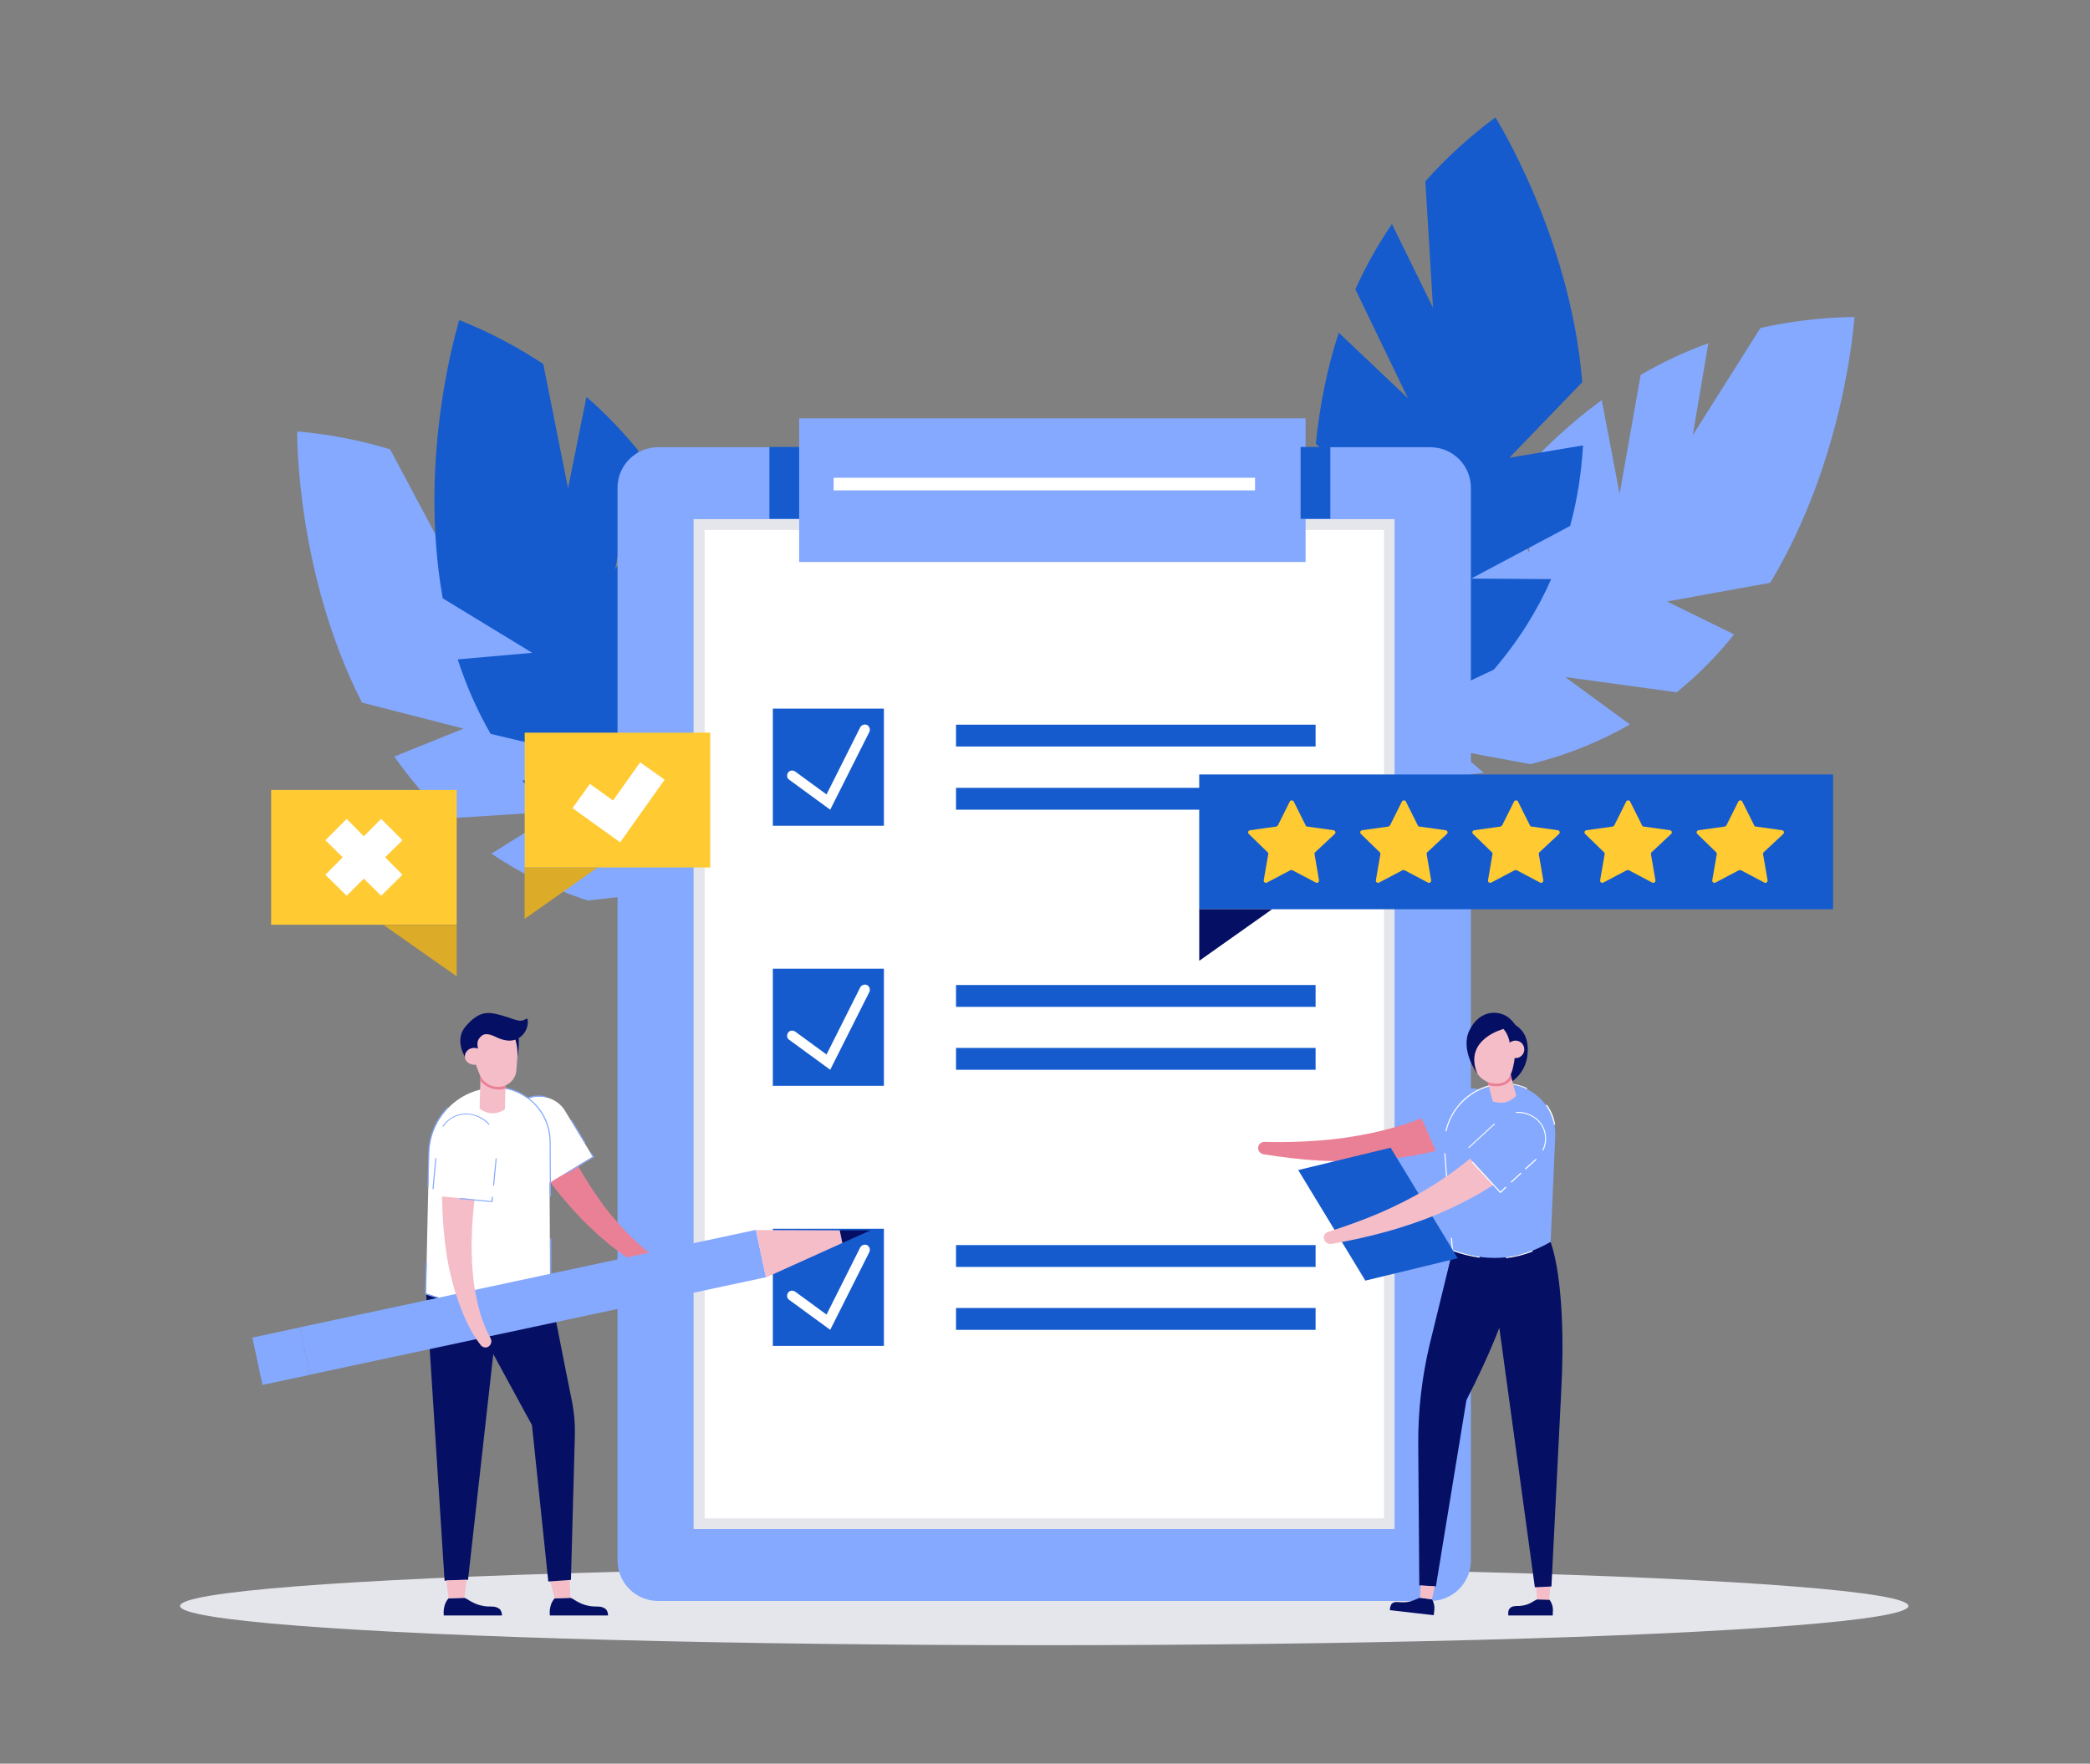
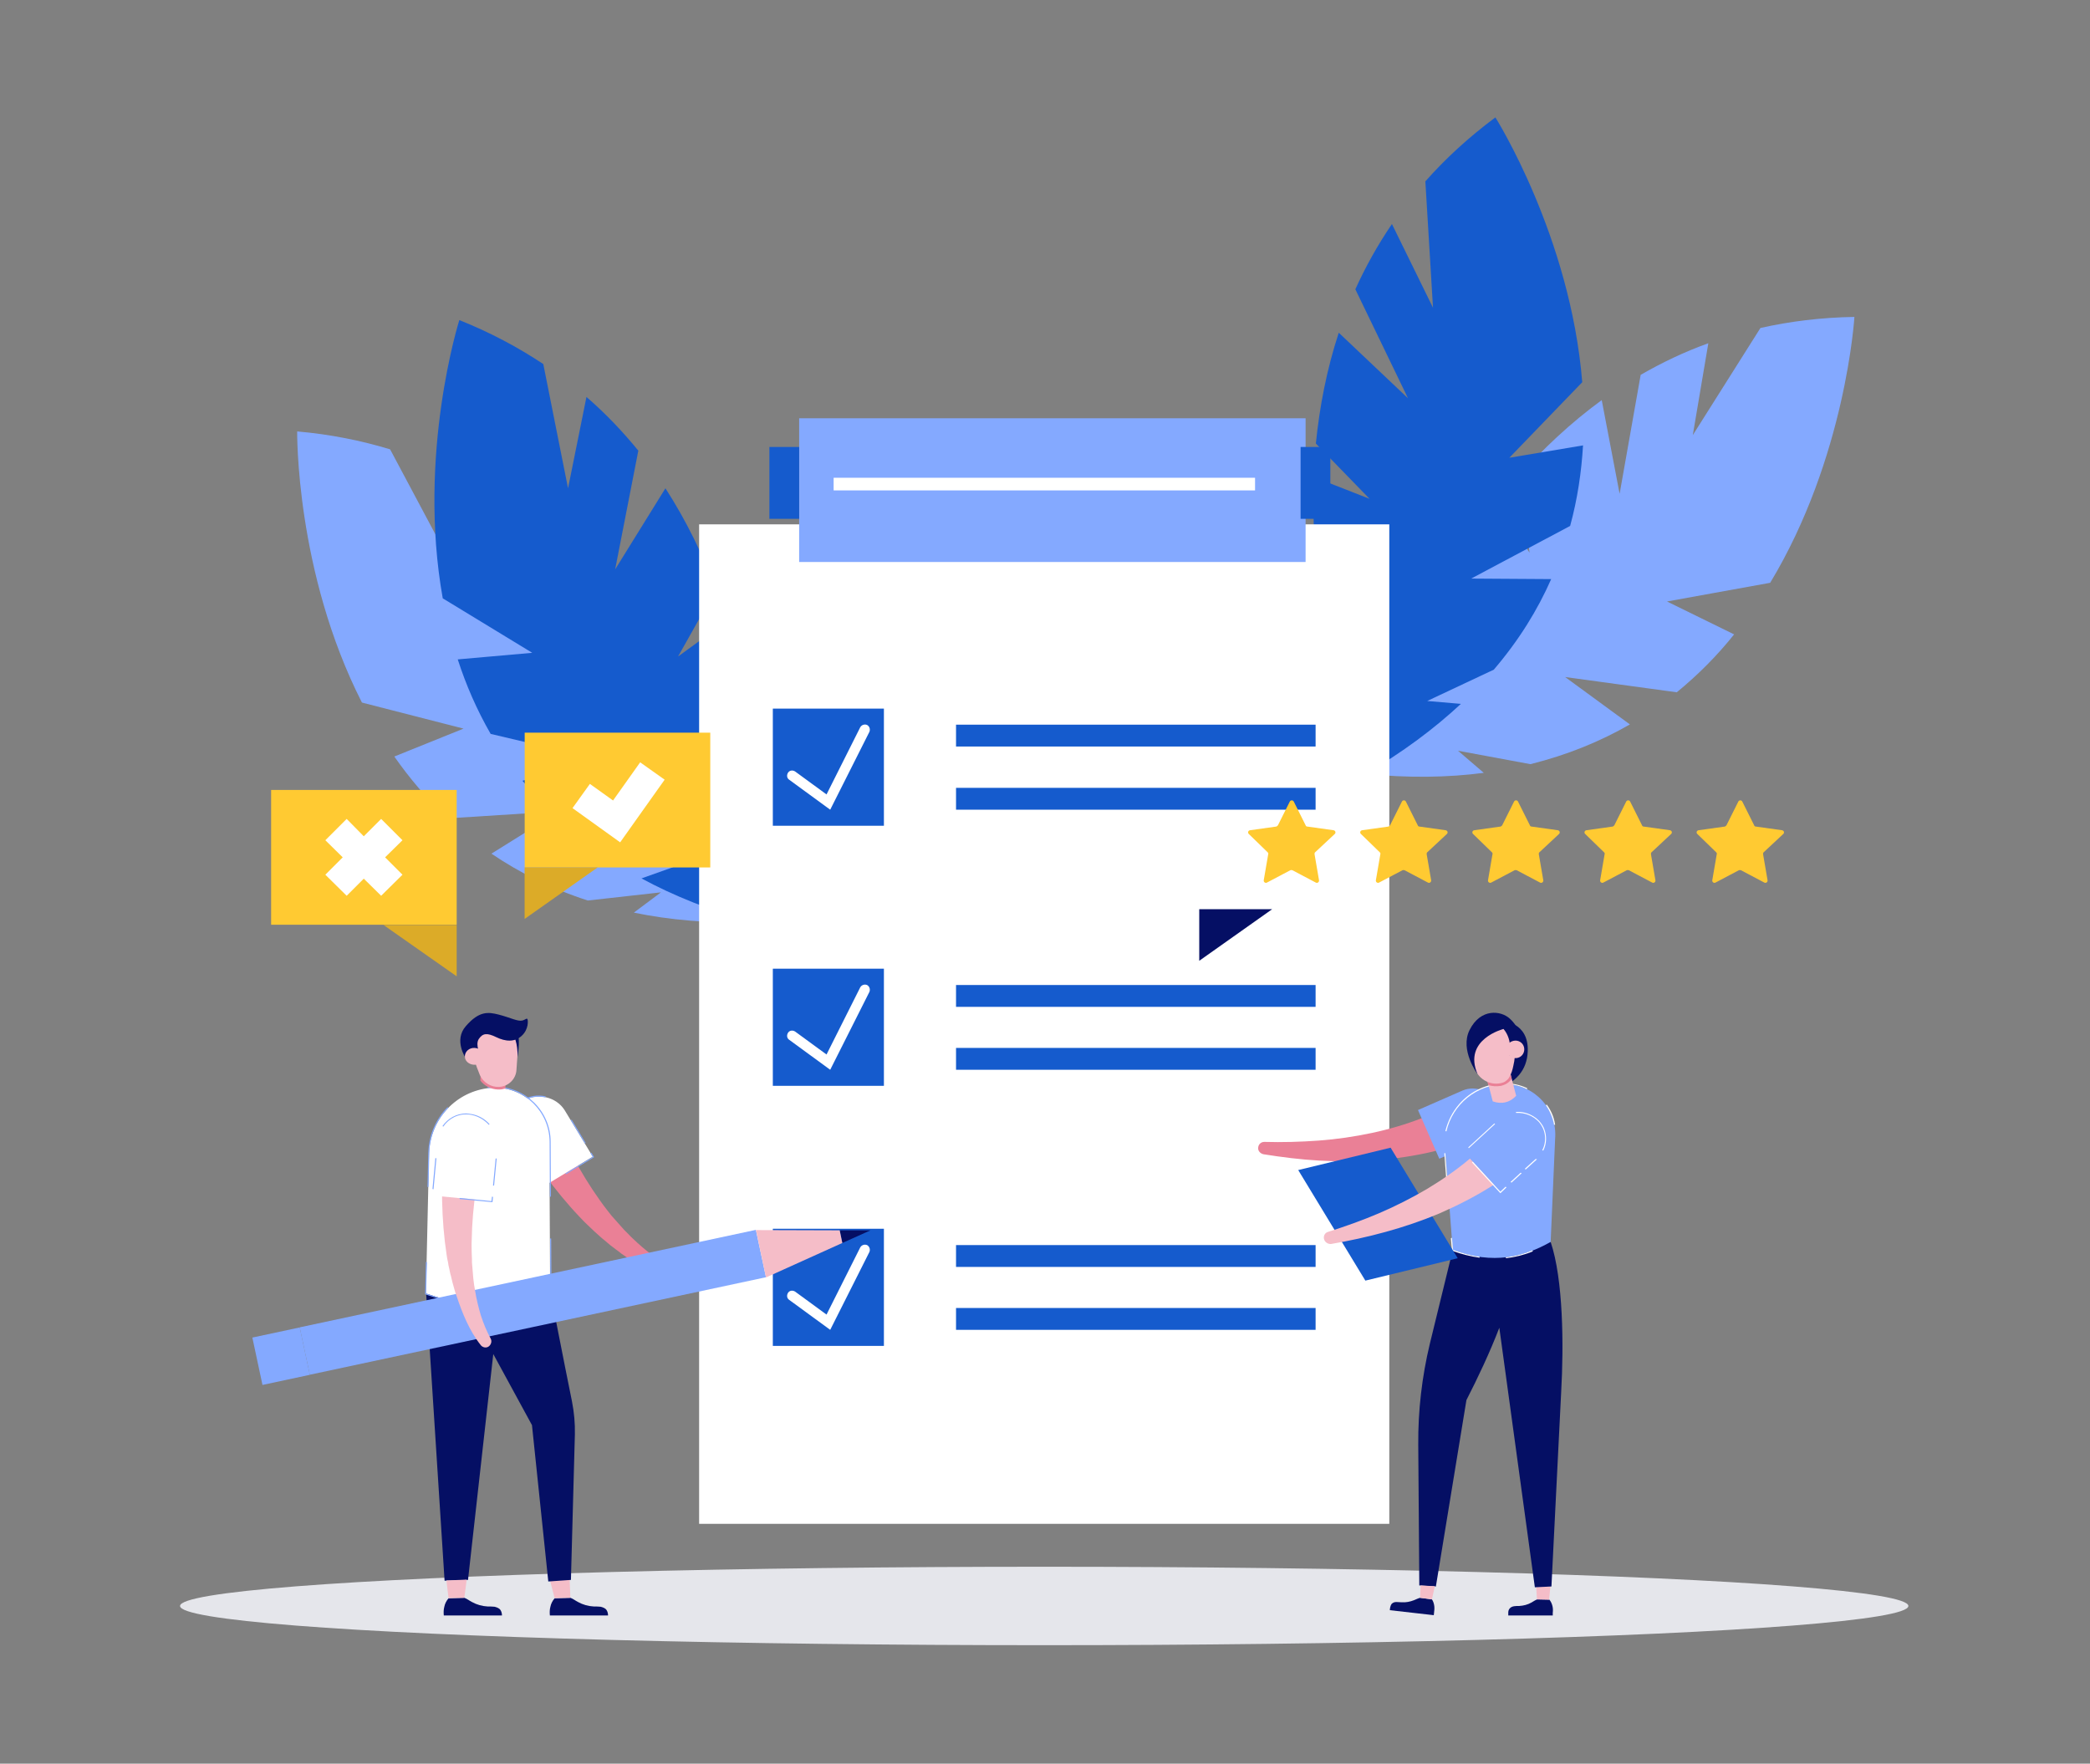
<svg xmlns="http://www.w3.org/2000/svg" id="Layer_1" x="0px" y="0px" viewBox="0 0 794 670" style="enable-background:new 0 0 794 670;" xml:space="preserve">
  <rect x="0" y="0" width="794" height="670" fill="#808080" stroke="none" />
  <style type="text/css">	.st0{fill:#E5E6EB;}	.st1{fill:#84A9FF;}	.st2{fill:#155BCD;}	.st3{fill:#FFFFFF;}	.st4{fill:#EA8096;}	.st5{fill:#050F64;}	.st6{fill:#F5BDC8;}	.st7{fill:#FFCA32;}	.st8{fill:#DCAB28;}</style>
  <g>
    <g>
      <g>
        <ellipse class="st0" cx="396.7" cy="610.1" rx="328.3" ry="14.9" />
      </g>
      <g>
        <g>
          <path class="st1" d="M265.6,285l-3.7,28.4l8.7-16.3c10,25.9,14.1,47,15.2,53.3c-16.5,0.4-31.5-0.9-45-3.7l10.3-7.7l-27.8,3.1     c-13.9-4.5-26-10.6-36.6-17.8l25.8-16.1l-42.5,2.7c-7.7-7.3-14.4-15.2-20.2-23.5l26.3-10.6l-38.6-9.9l0,0     c-25.3-49.7-24.6-103-24.6-103c12.7,1.1,24.4,3.5,35.3,6.8l22.6,42.4l-3.4-35.2c8.9,4,17.1,8.7,24.8,13.9l4.7,45.7l9.4-35     c11.3,9.5,21,20.2,29.5,31.3l-6.4,28.5l13.7-18.2C252.4,257.6,259.8,271.7,265.6,285z" />
        </g>
        <g>
          <path class="st2" d="M285.4,281.9L273.6,308l13-13.1c2.1,27.7-0.1,49.1-0.9,55.4c-15.9-4.4-29.8-10-42-16.6l12.1-4.3l-27.5-5.1     c-12-8.3-21.8-17.7-29.8-27.7l29.4-8l-41.5-9.8c-5.3-9.2-9.4-18.7-12.5-28.3l28.3-2.5l-34-20.7l0,0     c-9.8-54.9,6.3-105.7,6.3-105.7c11.8,4.7,22.4,10.4,31.9,16.7l9.4,47.2l7-34.7c7.4,6.4,13.9,13.3,19.7,20.4l-8.8,45.1l19.1-30.8     c8,12.4,14.3,25.4,19.1,38.5l-14.3,25.4l18.4-13.4C280.7,251.9,283.7,267.5,285.4,281.9z" />
        </g>
      </g>
      <g>
        <g>
          <path class="st1" d="M543.6,230.3l1.6,28.6l-7.5-16.9c-11.9,25.1-17.5,45.8-19.1,52c16.5,1.6,31.4,1.4,45.1-0.4l-9.8-8.4     l27.5,5.1c14.1-3.5,26.7-8.7,37.8-15.1l-24.6-18L637,263c8.2-6.7,15.5-14.1,21.8-22l-25.5-12.5l39.2-7.1l0,0     c28.8-47.7,32-101,32-101c-12.7,0.2-24.6,1.7-35.7,4.2l-25.7,40.7l5.9-34.9c-9.2,3.3-17.7,7.4-25.7,12l-8,45.2l-6.8-35.6     c-11.9,8.7-22.4,18.6-31.7,29.1l4.3,28.9l-12.4-19.1C558.7,203.9,550.3,217.5,543.6,230.3z" />
        </g>
        <g>
          <path class="st2" d="M501.6,227.8l18,22.2l-15.9-9.3c5,27.3,12.6,47.4,14.9,53.4c14.3-8.3,26.3-17.3,36.4-26.7l-12.8-1.1     l25.3-11.9c9.5-11.1,16.6-22.6,21.8-34.4l-30.4-0.2l37.6-20c2.8-10.2,4.3-20.5,4.9-30.6l-28,4.7l27.7-28.7l0,0     c-4.5-55.5-33-100.6-33-100.6c-10.2,7.6-19,15.7-26.6,24.3l2.9,48l-15.6-31.8c-5.5,8.1-10.1,16.4-13.9,24.8l20,41.4l-26.3-24.9     c-4.6,14-7.3,28.2-8.7,42.1l20.4,21l-21.2-8.3C498.5,197.5,499.6,213.4,501.6,227.8z" />
        </g>
      </g>
      <g>
        <g>
          <g>
-             <path class="st1" d="M543.4,608.2H250c-8.5,0-15.4-6.9-15.4-15.4V185.3c0-8.5,6.9-15.4,15.4-15.4h293.4      c8.5,0,15.4,6.9,15.4,15.4v407.5C558.8,601.3,551.9,608.2,543.4,608.2z" />
-           </g>
+             </g>
        </g>
        <g>
          <g>
            <rect x="265.6" y="199.2" class="st3" width="262.2" height="379.7" />
          </g>
          <g>
-             <path class="st0" d="M529.9,580.9H263.5V197.2h266.3V580.9z M267.7,576.8h258.1V201.3H267.7V576.8z" />
-           </g>
+             </g>
        </g>
        <g>
          <rect x="303.6" y="158.9" class="st1" width="192.4" height="54.6" />
        </g>
        <g>
          <rect x="316.7" y="181.5" class="st3" width="160.1" height="4.8" />
        </g>
        <g>
          <g>
            <g>
              <g>
                <rect x="363.2" y="275.3" class="st2" width="136.6" height="8.3" />
              </g>
              <g>
                <rect x="363.2" y="299.3" class="st2" width="136.6" height="8.3" />
              </g>
            </g>
            <g>
              <g>
                <path class="st2" d="M335.8,313.7h-42.2v-44.5h42.2V313.7z" />
              </g>
              <g>
                <g>
                  <path class="st3" d="M315.4,307.6l-15.6-11.4c-0.9-0.6-1-1.8-0.4-2.7c0.6-0.9,1.8-1,2.7-0.4l11.9,8.7l12.8-25.5         c0.5-0.9,1.6-1.3,2.6-0.9c0.9,0.5,1.3,1.6,0.9,2.6L315.4,307.6z" />
                </g>
              </g>
            </g>
          </g>
          <g>
            <g>
              <g>
                <rect x="363.2" y="374.2" class="st2" width="136.6" height="8.3" />
              </g>
              <g>
                <rect x="363.2" y="398.1" class="st2" width="136.6" height="8.3" />
              </g>
            </g>
            <g>
              <path class="st2" d="M335.8,412.5h-42.2V368h42.2V412.5z" />
            </g>
            <g>
              <g>
                <path class="st3" d="M315.4,406.4l-15.6-11.4c-0.9-0.6-1-1.8-0.4-2.7c0.6-0.9,1.8-1,2.7-0.4l11.9,8.7l12.8-25.5        c0.5-0.9,1.6-1.3,2.6-0.9c0.9,0.5,1.3,1.6,0.9,2.6L315.4,406.4z" />
              </g>
            </g>
          </g>
          <g>
            <g>
              <g>
                <rect x="363.2" y="473" class="st2" width="136.6" height="8.3" />
              </g>
              <g>
                <rect x="363.2" y="496.9" class="st2" width="136.6" height="8.3" />
              </g>
            </g>
            <g>
              <g>
                <path class="st2" d="M335.8,511.3h-42.2v-44.5h42.2V511.3z" />
              </g>
              <g>
                <g>
                  <path class="st3" d="M315.4,505.2l-15.6-11.4c-0.9-0.6-1-1.8-0.4-2.7c0.6-0.9,1.8-1,2.7-0.4l11.9,8.7l12.8-25.5         c0.5-0.9,1.6-1.3,2.6-0.9c0.9,0.5,1.3,1.6,0.9,2.6L315.4,505.2z" />
                </g>
              </g>
            </g>
          </g>
        </g>
        <g>
          <rect x="292.3" y="169.8" class="st2" width="11.3" height="27.3" />
        </g>
        <g>
          <rect x="494.1" y="169.8" class="st2" width="11.3" height="27.3" />
        </g>
      </g>
      <g>
        <g>
          <g>
            <g>
              <path class="st4" d="M257.2,484.3c0.2-1.2-0.3-2.3-1.2-2.7c-2.8-1.2-5.6-2.9-8.2-4.8c-2.6-1.9-5-4-7.3-6.2       c-0.6-0.6-1.2-1.1-1.7-1.7l-1.7-1.7l-1.6-1.8c-0.5-0.6-1.1-1.2-1.6-1.8l-0.8-0.9l-0.8-0.9c-0.5-0.6-1-1.3-1.5-1.9       c-1-1.3-2-2.6-2.9-3.9c-7.5-10.5-13.5-22.1-18.5-34.1c-0.2-0.5-0.5-0.9-0.8-1.3c-0.3-0.4-0.6-0.8-1-1.1       c-0.7-0.6-1.6-1.1-2.5-1.5c-1.9-0.6-4.1-0.6-6.1,0.4l0,0c-2,0.9-3.4,2.6-4.1,4.5c-0.3,1-0.4,2-0.4,3c0,0.5,0.1,1,0.3,1.5       c0.2,0.5,0.4,1,0.7,1.5c7.1,11.9,15.1,23.3,24.7,33.4c1.2,1.3,2.4,2.5,3.7,3.7c0.6,0.6,1.3,1.2,1.9,1.8l1,0.9l1,0.9       c0.7,0.6,1.3,1.2,2,1.7l2,1.7l2.1,1.6c0.7,0.5,1.4,1,2.1,1.6c2.8,2,5.8,3.9,8.9,5.6c3.1,1.6,6.3,3.1,9.8,4.1       C255.7,486.1,257,485.4,257.2,484.3z" />
            </g>
          </g>
          <g>
            <path class="st3" d="M206,451l-10.6-17.5c-3.2-5.3-2-12.1,3.3-15.3l0,0c5.3-3.2,12.7-1.6,15.9,3.7l10.6,17.5L206,451z" />
          </g>
          <g>
            <path class="st1" d="M198.5,417.9c-0.3,0.2-0.6,0.4-0.9,0.6c-3,2.2-4.5,5.7-4.4,9.3l0.4,0c-0.1-3.8,1.6-7.4,5.1-9.5      c2.6-1.6,5.6-2,8.5-1.4l0.1-0.4C204.3,415.8,201.1,416.3,198.5,417.9z M216.8,425.5l5.4,8.9l0.3-0.2l-5.3-8.8L216.8,425.5z       M225.2,439.5l-10.4,6.3l0.2,0.3l10.7-6.5l-1-1.7l-0.4,0.2L225.2,439.5z M198.2,439l6.1,10.1l0.3-0.2l-6.2-10.2L198.2,439z" />
          </g>
        </g>
        <g>
          <path class="st5" d="M208.9,613.7l22.1,0c0-0.8-0.2-1.5-0.6-2.1c-0.5-0.7-1.4-1-2.2-1.2c-0.8-0.1-1.7-0.1-2.6-0.1     c-2.1-0.1-4.2-0.7-6-1.7c-1-0.5-1.8-1.2-2.9-1.6l-6,0.2c-0.8,0.9-1.4,2.1-1.6,3.2C208.8,611.5,208.8,612.6,208.9,613.7z" />
        </g>
        <g>
          <polygon class="st6" points="209,600.6 210.7,607.1 216.7,607 216.4,600     " />
        </g>
        <g>
          <path class="st5" d="M218.4,544.9c0.1-4.2-0.3-8.4-1.1-12.5c-2.9-14.2-8.2-41.5-8.2-41.5c-0.8-5.9-5.7-7.6-11.6-6.8     c-3.4,0.5-35.6,7.1-35.6,7.4l7,109l8.9-0.3l9.6-85.8l14.7,27l0,0l6.2,59.4l8.6-0.6L218.4,544.9z" />
        </g>
        <g>
          <path class="st5" d="M168.6,613.7h22.1c0-0.8-0.2-1.5-0.6-2.1c-0.5-0.7-1.4-1-2.2-1.2c-0.8-0.1-1.7-0.1-2.6-0.1     c-2.1-0.1-4.2-0.7-6-1.7c-1-0.5-1.8-1.2-2.9-1.6l-6,0.2c-0.8,0.9-1.4,2.1-1.6,3.2C168.5,611.5,168.5,612.6,168.6,613.7z" />
        </g>
        <g>
          <polygon class="st6" points="169.6,600.4 170.4,607.1 176.4,607 177.3,600.1     " />
        </g>
        <g>
          <path class="st3" d="M186.2,413.3L186.2,413.3c12.1-1.1,22.5,8.4,22.5,20.5l0.3,57c-19.3,9.3-30.2,6.2-47.2,0.6l1.2-53.5     C163.5,425,173.4,414.5,186.2,413.3z" />
        </g>
        <g>
          <path class="st1" d="M209.2,433.8c0-11.6-9.5-21-21.1-21c-0.6,0-1.3,0-1.9,0.1c-0.3,0-0.6,0.1-0.9,0.1c0,0.1-0.1,0.3-0.1,0.4     c0.3,0,0.7-0.1,1-0.1c0.6-0.1,1.2-0.1,1.9-0.1c11.3,0,20.6,9.1,20.7,20.6l0.1,20.8h0.4L209.2,433.8z M183,496.6l0,0.4     c1.1,0.1,2.2,0.1,3.4,0.1c2.5,0,5-0.2,7.6-0.7l-0.1-0.4C190.1,496.8,186.5,496.9,183,496.6z M162.7,437.9l-0.3,13h0.4l0.3-13     c0.2-6.6,2.9-12.6,7.2-17c-0.1-0.1-0.2-0.2-0.3-0.3C165.6,425.1,162.9,431.2,162.7,437.9z M162.2,479.5l-0.4-0.1l-0.3,12.3     l0.3,0.1c2.1,0.7,4.1,1.3,6,1.9c0-0.1,0-0.3,0-0.4c-1.9-0.6-3.8-1.2-5.9-1.9L162.2,479.5z M209.4,470.5H209l0.1,20.3     c-1.3,0.6-2.6,1.2-3.8,1.7l0.1,0.4c1.3-0.5,2.6-1.1,3.9-1.8l0.2-0.1L209.4,470.5z" />
        </g>
        <g>
          <g>
-             <path class="st6" d="M192.2,406.8l-0.4,14.7c-3.3,2-6.5,1.9-9.6-0.3l0.4-14.7L192.2,406.8z" />
-           </g>
+             </g>
          <g>
            <path class="st4" d="M192.2,406.8l-0.2,6.7c-0.7,0.2-1.4,0.4-2.2,0.4c-0.2,0-0.5,0-0.7,0c-2.6-0.1-5.1-1.4-6.6-3.4l0.1-4      L192.2,406.8z" />
          </g>
          <g>
            <path class="st6" d="M196.8,397.9l-0.6,8.6c-0.2,3.4-3,6.2-6.5,6.4l0,0c-3.1,0.2-6.1-1.6-7.4-4.5c-0.8-1.9-1.6-4.1-2.3-6.4      c-1.1-3.7-0.2-7.8,2.5-10.5c2.3-2.3,5.2-3,8.7-1.8C194.8,390.9,197.1,394.3,196.8,397.9z" />
          </g>
        </g>
        <g>
          <g>
            <rect x="113.8" y="485.6" transform="matrix(-0.978 0.209 -0.209 -0.978 503.789 936.349)" class="st1" width="177.2" height="18.4" />
          </g>
          <g>
            <rect x="97.6" y="506" transform="matrix(-0.978 0.209 -0.209 -0.978 318.92 996.755)" class="st1" width="18.4" height="18.4" />
          </g>
          <g>
            <polygon class="st5" points="320,472.2 319,467.4 330.7,467.4      " />
          </g>
          <g>
            <polygon class="st6" points="291,485.3 287.2,467.3 319,467.4 320,472.2      " />
          </g>
        </g>
        <g>
          <g>
            <g>
              <path class="st6" d="M185.8,511.4c0.9-0.8,1.1-2,0.6-2.9c-1.5-2.7-2.7-5.7-3.7-8.7c-0.9-3.1-1.7-6.2-2.2-9.4       c-0.1-0.8-0.3-1.6-0.4-2.4l-0.3-2.4l-0.2-2.4c-0.1-0.8-0.1-1.6-0.2-2.4l-0.1-1.2l0-1.2c0-0.8-0.1-1.6-0.1-2.4       c0-1.6-0.1-3.2,0-4.8c0.2-12.9,2.3-25.8,5.4-38.4c0.1-0.5,0.2-1,0.1-1.5c0-0.5,0-1-0.1-1.5c-0.2-1-0.6-1.9-1.2-2.7       c-1.1-1.6-2.9-2.9-5.1-3.3h0c-2.2-0.4-4.3,0.1-6,1.2c-0.8,0.6-1.5,1.3-2.1,2.2c-0.3,0.4-0.5,0.9-0.7,1.4       c-0.2,0.5-0.3,1-0.4,1.6c-1.4,13.8-1.7,27.7-0.1,41.5c0.2,1.7,0.5,3.5,0.7,5.2c0.1,0.9,0.3,1.7,0.5,2.6l0.2,1.3l0.3,1.3       c0.2,0.9,0.3,1.7,0.6,2.6l0.6,2.5l0.7,2.5c0.2,0.8,0.5,1.7,0.8,2.5c1.1,3.3,2.3,6.6,3.8,9.8c1.5,3.2,3.2,6.2,5.5,9.1       C183.5,512,184.9,512.2,185.8,511.4z" />
            </g>
          </g>
          <g>
            <path class="st3" d="M164.4,454.2l1.9-20.4c0.6-6.2,5.6-10.9,11.8-10.3l0,0c6.2,0.6,11.1,6.3,10.5,12.4l-1.9,20.4L164.4,454.2z      " />
          </g>
          <g>
            <path class="st1" d="M178.2,423.1c-0.4,0-0.7-0.1-1.1-0.1c-3.7,0-7,1.9-9,4.8l0.3,0.2c2.1-3.1,5.7-5,9.7-4.6      c3,0.3,5.7,1.8,7.6,3.9l0.3-0.2C184,424.8,181.2,423.4,178.2,423.1z M188.3,440.1l-1,10.3h0.4l1-10.3L188.3,440.1z       M186.7,456.3l-12.1-1.2l0,0.4l12.5,1.2l0.2-2l-0.4-0.1L186.7,456.3z M165.4,439.9l-1.1,11.8l0.4,0.1l1.1-11.8H165.4z" />
          </g>
        </g>
        <g>
          <g>
            <path class="st5" d="M195.1,393.3c0,0,1.7,2.9,1.5,8.2c0,0,1.1-5.3,0.1-9.5L195.1,393.3z" />
          </g>
          <g>
            <path class="st5" d="M177,402.1c0,0-4.8-6.9,0-12.3c5.1-5.9,8.6-5.3,12.3-4.4c4.7,1.2,7.3,2.7,9.1,2.3c1-0.2,1.8-1.1,2-0.5      c0.2,0.5,0.5,3.8-2.2,6.3c-2.7,2.5-6.2,2.2-9.7,0.5c-3.5-1.7-5.1-1.5-6.6,0.7c-1.5,2.3,0.7,6.4,0.7,6.4l-1.1,0.4      C181.6,401.4,177.5,399.1,177,402.1z" />
          </g>
        </g>
        <g>
          <path class="st6" d="M183.8,401.4c-0.1,1.8-1.7,3.2-3.7,3.1c-2-0.1-3.6-1.5-3.5-3.3c0.1-1.8,1.7-3.2,3.7-3.1     C182.3,398.2,183.9,399.6,183.8,401.4z" />
        </g>
      </g>
      <g>
        <g>
          <path class="st5" d="M573.5,611.1c0.4-0.5,1-0.8,1.7-0.9c0.6-0.1,1.3-0.1,2-0.1c1.6-0.1,3.2-0.5,4.6-1.3     c0.7-0.4,1.4-0.9,2.2-1.2l4.6,0.1c0.6,0.7,1,1.6,1.2,2.5c0.2,0.8,0.2,1.7,0.1,2.5v1H573v-1h0C573,612.1,573.1,611.6,573.5,611.1     z" />
        </g>
        <g>
          <polygon class="st6" points="589,602.7 588.5,607.7 583.9,607.6 583.6,602.9     " />
        </g>
        <g>
          <path class="st5" d="M528.7,609.3c0.5-0.5,1.1-0.7,1.8-0.7c0.7,0,1.3,0.1,2,0.1c1.6,0.1,3.2-0.2,4.7-0.8     c0.8-0.3,1.5-0.7,2.3-0.9l4.5,0.6c0.5,0.7,0.8,1.7,0.9,2.6c0.1,0.8,0,1.7-0.1,2.5l-0.1,0.9l-16.7-1.9l0.1-0.9l0,0     C528.2,610.3,528.4,609.7,528.7,609.3z" />
        </g>
        <g>
          <path class="st5" d="M593.1,528.8c1-17.7,0.8-42.8-4-57c0-0.3-37.1,3.1-37.2,3.1l-8.7,35.6c-3,12.5-4.5,25.4-4.4,38.3l0.4,53.5     l6.3,0.4l11.6-70.8c4.3-8.4,8.9-18.1,12.5-27.5l13.5,98.6l6.3-0.3C589.4,602.6,593.1,528.8,593.1,528.8L593.1,528.8z" />
        </g>
        <g>
          <polygon class="st6" points="545.1,602.6 544,607.6 539.5,607 539.7,602.3     " />
        </g>
        <g>
          <g>
            <g>
              <path class="st4" d="M478,435.9c0.1-1.2,1.1-2.1,2.3-2.1c6.9,0.2,13.8,0,20.7-0.5c6.8-0.5,13.6-1.5,20.2-2.9       c6.6-1.4,13-3.3,19.2-5.7c3.1-1.2,6.1-2.5,9.1-3.9c0.7-0.4,1.5-0.7,2.2-1.1l2.2-1.1c1.4-0.8,2.9-1.6,4.3-2.4       c0.5-0.3,0.9-0.4,1.4-0.6c0.5-0.2,1-0.2,1.5-0.3c1-0.1,2,0,3,0.3c1.9,0.6,3.8,1.9,4.9,3.9c1.2,2,1.4,4.2,0.7,6.3       c-0.3,1-0.9,2-1.6,2.8c-0.4,0.4-0.8,0.8-1.2,1.1c-0.5,0.3-1,0.6-1.5,0.9c-1.7,0.7-3.4,1.4-5.2,2.1l-2.6,0.9       c-0.9,0.3-1.8,0.6-2.6,0.9c-3.5,1.1-7.1,2.1-10.7,3c-7.2,1.7-14.4,2.7-21.6,3.3c-7.2,0.5-14.4,0.5-21.6,0.1       c-7.1-0.4-14.2-1.3-21.1-2.4C478.7,438.2,477.8,437.1,478,435.9z" />
            </g>
          </g>
          <g>
            <path class="st1" d="M546.8,440.2l16.9-7.4c5.1-2.2,7.7-7.9,5.5-13l0,0c-2.2-5.1-8.5-7.7-13.6-5.5l-16.9,7.4L546.8,440.2z" />
          </g>
        </g>
        <g>
          <path class="st1" d="M572,411.9L572,411.9c-14-0.1-24.9,12.2-22.9,26.1l2.8,36.9c15.6,5.6,27.1,2.6,37.2-3.1l1.7-39.2     C591.7,421.5,583.1,412,572,411.9z" />
        </g>
        <g>
          <path class="st3" d="M587.6,419.6l-0.3,0.3c1.5,2.2,2.6,4.7,3.1,7.4l0.4,0C590.4,424.5,589.3,421.9,587.6,419.6z M572.1,477.6     v0.4c3.4-0.4,6.8-1.2,10.2-2.6l-0.1-0.4C579.1,476.3,575.7,477.2,572.1,477.6z M580.2,413.4c-2.5-1.2-5.3-1.8-8.1-1.9h-0.2     c-6.8,0-13.2,2.9-17.6,8c-2.6,3-4.3,6.5-5.2,10.2l0.4,0.1c2.3-10.2,11.5-18,22.6-17.9c2.9,0,5.6,0.7,8,1.9L580.2,413.4z      M551.6,470.2c-0.1,0.1-0.3,0.1-0.4,0.2l0.4,4.7l0.2,0.1c3.5,1.3,6.9,2.1,10.3,2.6v-0.4c-3.2-0.4-6.6-1.3-10.1-2.6L551.6,470.2z      M548.7,438.1l1.4,18.6h0.4l-1.4-18.6H548.7z" />
        </g>
        <g>
          <path class="st5" d="M570.9,387.9c0,0,9.9,0.4,9.5,11.5c-0.3,7.4-4.7,11.9-11.9,14.5L570.9,387.9z" />
        </g>
        <g>
          <g>
            <path class="st6" d="M564.3,407.6l2.8,10.8c3.4,1.2,6.4,0.5,8.9-2.1l-2.8-10.8L564.3,407.6z" />
          </g>
          <g>
            <path class="st4" d="M564.6,408.8l0.8,3.4c1.5,0.5,3.2,0.6,4.9,0.3c0.1,0,0.2,0,0.3-0.1c1.5-0.4,2.9-1.3,3.7-2.6l-0.8-3.1      L564.6,408.8z" />
          </g>
          <g>
            <path class="st6" d="M557.5,395.6l2.1,7.9l0.5,1.8c1.2,4.4,5.6,7.1,10,6.2c0.4-0.1,0.9-0.2,1.3-0.4c0.2-0.1,0.3-0.2,0.5-0.3      c0,0,0.1,0,0.1-0.1c0.6-0.4,1.1-0.9,1.4-1.5c0.8-1.4,1.2-2.7,1.5-4.2c0.3-1.2,0.5-2.5,0.6-3.7c0.1-1.4,0-2.9-0.4-4.3l-1.9-6.9      l-13.9,1.5L557.5,395.6z" />
          </g>
          <g>
            <path class="st5" d="M571.2,390.9c0,0-15.5,3.9-9.9,17.1c0,0-6.8-9.1-3-16.7c4.2-8.4,12-7.4,15.3-4.3c3.3,3,6.3,8.5-0.2,14      C573.4,401,574.9,395.3,571.2,390.9z" />
          </g>
          <g>
            <path class="st6" d="M572.5,399.4c0.4,1.8,2.2,2.9,4,2.5c1.8-0.4,2.9-2.2,2.5-4c-0.4-1.8-2.2-2.9-4-2.5      C573.1,395.8,572,397.6,572.5,399.4z" />
          </g>
        </g>
        <g>
          <polygon class="st2" points="553.8,478 518.7,486.5 493.2,444.5 528.3,436     " />
        </g>
        <g>
          <g>
            <g>
              <path class="st6" d="M503,470.7c-0.3-1.2,0.4-2.4,1.5-2.7c6.6-2.1,13.1-4.4,19.4-7.1c6.3-2.7,12.4-5.8,18.2-9.2       c5.8-3.5,11.3-7.3,16.4-11.6c2.5-2.1,5-4.4,7.3-6.7c0.6-0.6,1.2-1.2,1.7-1.8l1.7-1.8c1.1-1.2,2.2-2.4,3.3-3.7       c0.3-0.4,0.7-0.7,1.1-1c0.4-0.3,0.8-0.5,1.3-0.7c0.9-0.4,1.9-0.6,2.9-0.6c2-0.1,4.2,0.6,5.9,2.1c1.7,1.5,2.7,3.6,2.7,5.7       c0,1.1-0.2,2.1-0.6,3.2c-0.2,0.5-0.5,1-0.8,1.5c-0.3,0.5-0.7,0.9-1.1,1.3c-1.4,1.2-2.8,2.4-4.2,3.6l-2.2,1.7       c-0.7,0.6-1.5,1.1-2.2,1.7c-3,2.2-6,4.3-9.1,6.3c-6.2,3.9-12.8,7.2-19.4,10.1c-6.7,2.8-13.5,5.1-20.4,7       c-6.9,1.9-13.8,3.4-20.8,4.6C504.4,472.6,503.3,471.9,503,470.7z" />
            </g>
          </g>
          <g>
            <path class="st1" d="M569.9,452.7l13.6-12.5c4.1-3.8,4.8-10,1-14.1l0,0c-3.8-4.1-10.5-4.6-14.6-0.8l-13.6,12.5L569.9,452.7z" />
          </g>
          <g>
            <path class="st3" d="M586.6,428.7c-0.4-1-1.1-2-1.8-2.8c-1.9-2-4.6-3.3-7.5-3.5c-0.5,0-0.9,0-1.4,0l0.1,0.4      c3.1-0.2,6.3,1,8.5,3.3c2.8,3.1,3.2,7.4,1.4,10.9l0.4,0.1C587.6,434.5,587.7,431.4,586.6,428.7z M583.8,440.5      c0,0,0.1-0.1,0.1-0.1l-0.5-0.1l-4.1,3.7l0.3,0.3L583.8,440.5z M578.1,445.7l-0.4-0.2l-3.8,3.5l0.3,0.3L578.1,445.7z       M572.3,451.1l-0.3-0.3l-2,1.9l-10.5-11.4l-0.3,0.3l10.8,11.7L572.3,451.1z M567.7,426.8l-9.9,9.1l0.2,0.3l10-9.2L567.7,426.8z      " />
          </g>
        </g>
      </g>
      <g>
        <g>
-           <rect x="455.6" y="294.1" transform="matrix(-1 -1.224647e-16 1.224647e-16 -1 1151.987 639.515)" class="st2" width="240.8" height="51.2" />
-         </g>
+           </g>
        <g>
          <polygon class="st5" points="455.6,345.4 455.6,365 483.3,345.4     " />
        </g>
        <g>
          <path class="st7" d="M507.1,316.8c0.5-0.5,0.2-1.3-0.5-1.4l-10-1.4c-0.3,0-0.5-0.2-0.6-0.5l-4.5-9c-0.3-0.6-1.2-0.6-1.5,0     l-4.5,9c-0.1,0.2-0.4,0.4-0.6,0.5l-10,1.4c-0.7,0.1-1,0.9-0.5,1.4l7.2,7c0.2,0.2,0.3,0.5,0.2,0.7l-1.7,9.9     c-0.1,0.7,0.6,1.2,1.2,0.9l8.9-4.7c0.2-0.1,0.5-0.1,0.8,0l8.9,4.7c0.6,0.3,1.3-0.2,1.2-0.9l-1.7-9.9c0-0.3,0-0.5,0.2-0.7     L507.1,316.8z" />
        </g>
        <g>
          <path class="st7" d="M549.7,316.8c0.5-0.5,0.2-1.3-0.5-1.4l-10-1.4c-0.3,0-0.5-0.2-0.6-0.5l-4.5-9c-0.3-0.6-1.2-0.6-1.5,0     l-4.5,9c-0.1,0.2-0.4,0.4-0.6,0.5l-10,1.4c-0.7,0.1-1,0.9-0.5,1.4l7.2,7c0.2,0.2,0.3,0.5,0.2,0.7l-1.7,9.9     c-0.1,0.7,0.6,1.2,1.2,0.9l8.9-4.7c0.2-0.1,0.5-0.1,0.8,0l8.9,4.7c0.6,0.3,1.3-0.2,1.2-0.9l-1.7-9.9c0-0.3,0-0.5,0.2-0.7     L549.7,316.8z" />
        </g>
        <g>
          <path class="st7" d="M592.3,316.8c0.5-0.5,0.2-1.3-0.5-1.4l-10-1.4c-0.3,0-0.5-0.2-0.6-0.5l-4.5-9c-0.3-0.6-1.2-0.6-1.5,0     l-4.5,9c-0.1,0.2-0.4,0.4-0.6,0.5l-10,1.4c-0.7,0.1-1,0.9-0.5,1.4l7.2,7c0.2,0.2,0.3,0.5,0.2,0.7l-1.7,9.9     c-0.1,0.7,0.6,1.2,1.2,0.9l8.9-4.7c0.2-0.1,0.5-0.1,0.8,0l8.9,4.7c0.6,0.3,1.3-0.2,1.2-0.9l-1.7-9.9c0-0.3,0-0.5,0.2-0.7     L592.3,316.8z" />
        </g>
        <g>
          <path class="st7" d="M634.9,316.8c0.5-0.5,0.2-1.3-0.5-1.4l-10-1.4c-0.3,0-0.5-0.2-0.6-0.5l-4.5-9c-0.3-0.6-1.2-0.6-1.5,0     l-4.5,9c-0.1,0.2-0.4,0.4-0.6,0.5l-10,1.4c-0.7,0.1-1,0.9-0.5,1.4l7.2,7c0.2,0.2,0.3,0.5,0.2,0.7l-1.7,9.9     c-0.1,0.7,0.6,1.2,1.2,0.9l8.9-4.7c0.2-0.1,0.5-0.1,0.8,0l8.9,4.7c0.6,0.3,1.3-0.2,1.2-0.9l-1.7-9.9c0-0.3,0-0.5,0.2-0.7     L634.9,316.8z" />
        </g>
        <g>
          <path class="st7" d="M677.5,316.8c0.5-0.5,0.2-1.3-0.5-1.4l-10-1.4c-0.3,0-0.5-0.2-0.6-0.5l-4.5-9c-0.3-0.6-1.2-0.6-1.5,0     l-4.5,9c-0.1,0.2-0.4,0.4-0.6,0.5l-10,1.4c-0.7,0.1-1,0.9-0.5,1.4l7.2,7c0.2,0.2,0.3,0.5,0.2,0.7l-1.7,9.9     c-0.1,0.7,0.6,1.2,1.2,0.9l8.9-4.7c0.2-0.1,0.5-0.1,0.8,0l8.9,4.7c0.6,0.3,1.3-0.2,1.2-0.9l-1.7-9.9c0-0.3,0-0.5,0.2-0.7     L677.5,316.8z" />
        </g>
      </g>
      <g>
        <g>
          <rect x="103" y="300.1" class="st7" width="70.5" height="51.2" />
        </g>
        <g>
          <polygon class="st8" points="173.5,351.4 173.5,370.9 145.7,351.4     " />
        </g>
        <g>
          <polygon class="st3" points="123.6,332.3 130.2,325.7 123.6,319.2 131.7,311.1 138.2,317.7 144.8,311.1 152.9,319.2      146.3,325.7 152.9,332.3 144.8,340.3 138.2,333.8 131.7,340.3     " />
        </g>
      </g>
      <g>
        <g>
          <rect x="199.3" y="278.3" transform="matrix(-1 -1.224647e-16 1.224647e-16 -1 469.131 607.84)" class="st7" width="70.5" height="51.2" />
        </g>
        <g>
          <polygon class="st8" points="199.3,329.5 199.3,349.1 227.1,329.5     " />
        </g>
        <g>
          <polygon class="st3" points="252.5,296.2 243.2,289.6 232.9,304.1 224.1,297.8 217.5,307 235.6,320 242.2,310.7 242.2,310.7          " />
        </g>
      </g>
    </g>
  </g>
</svg>